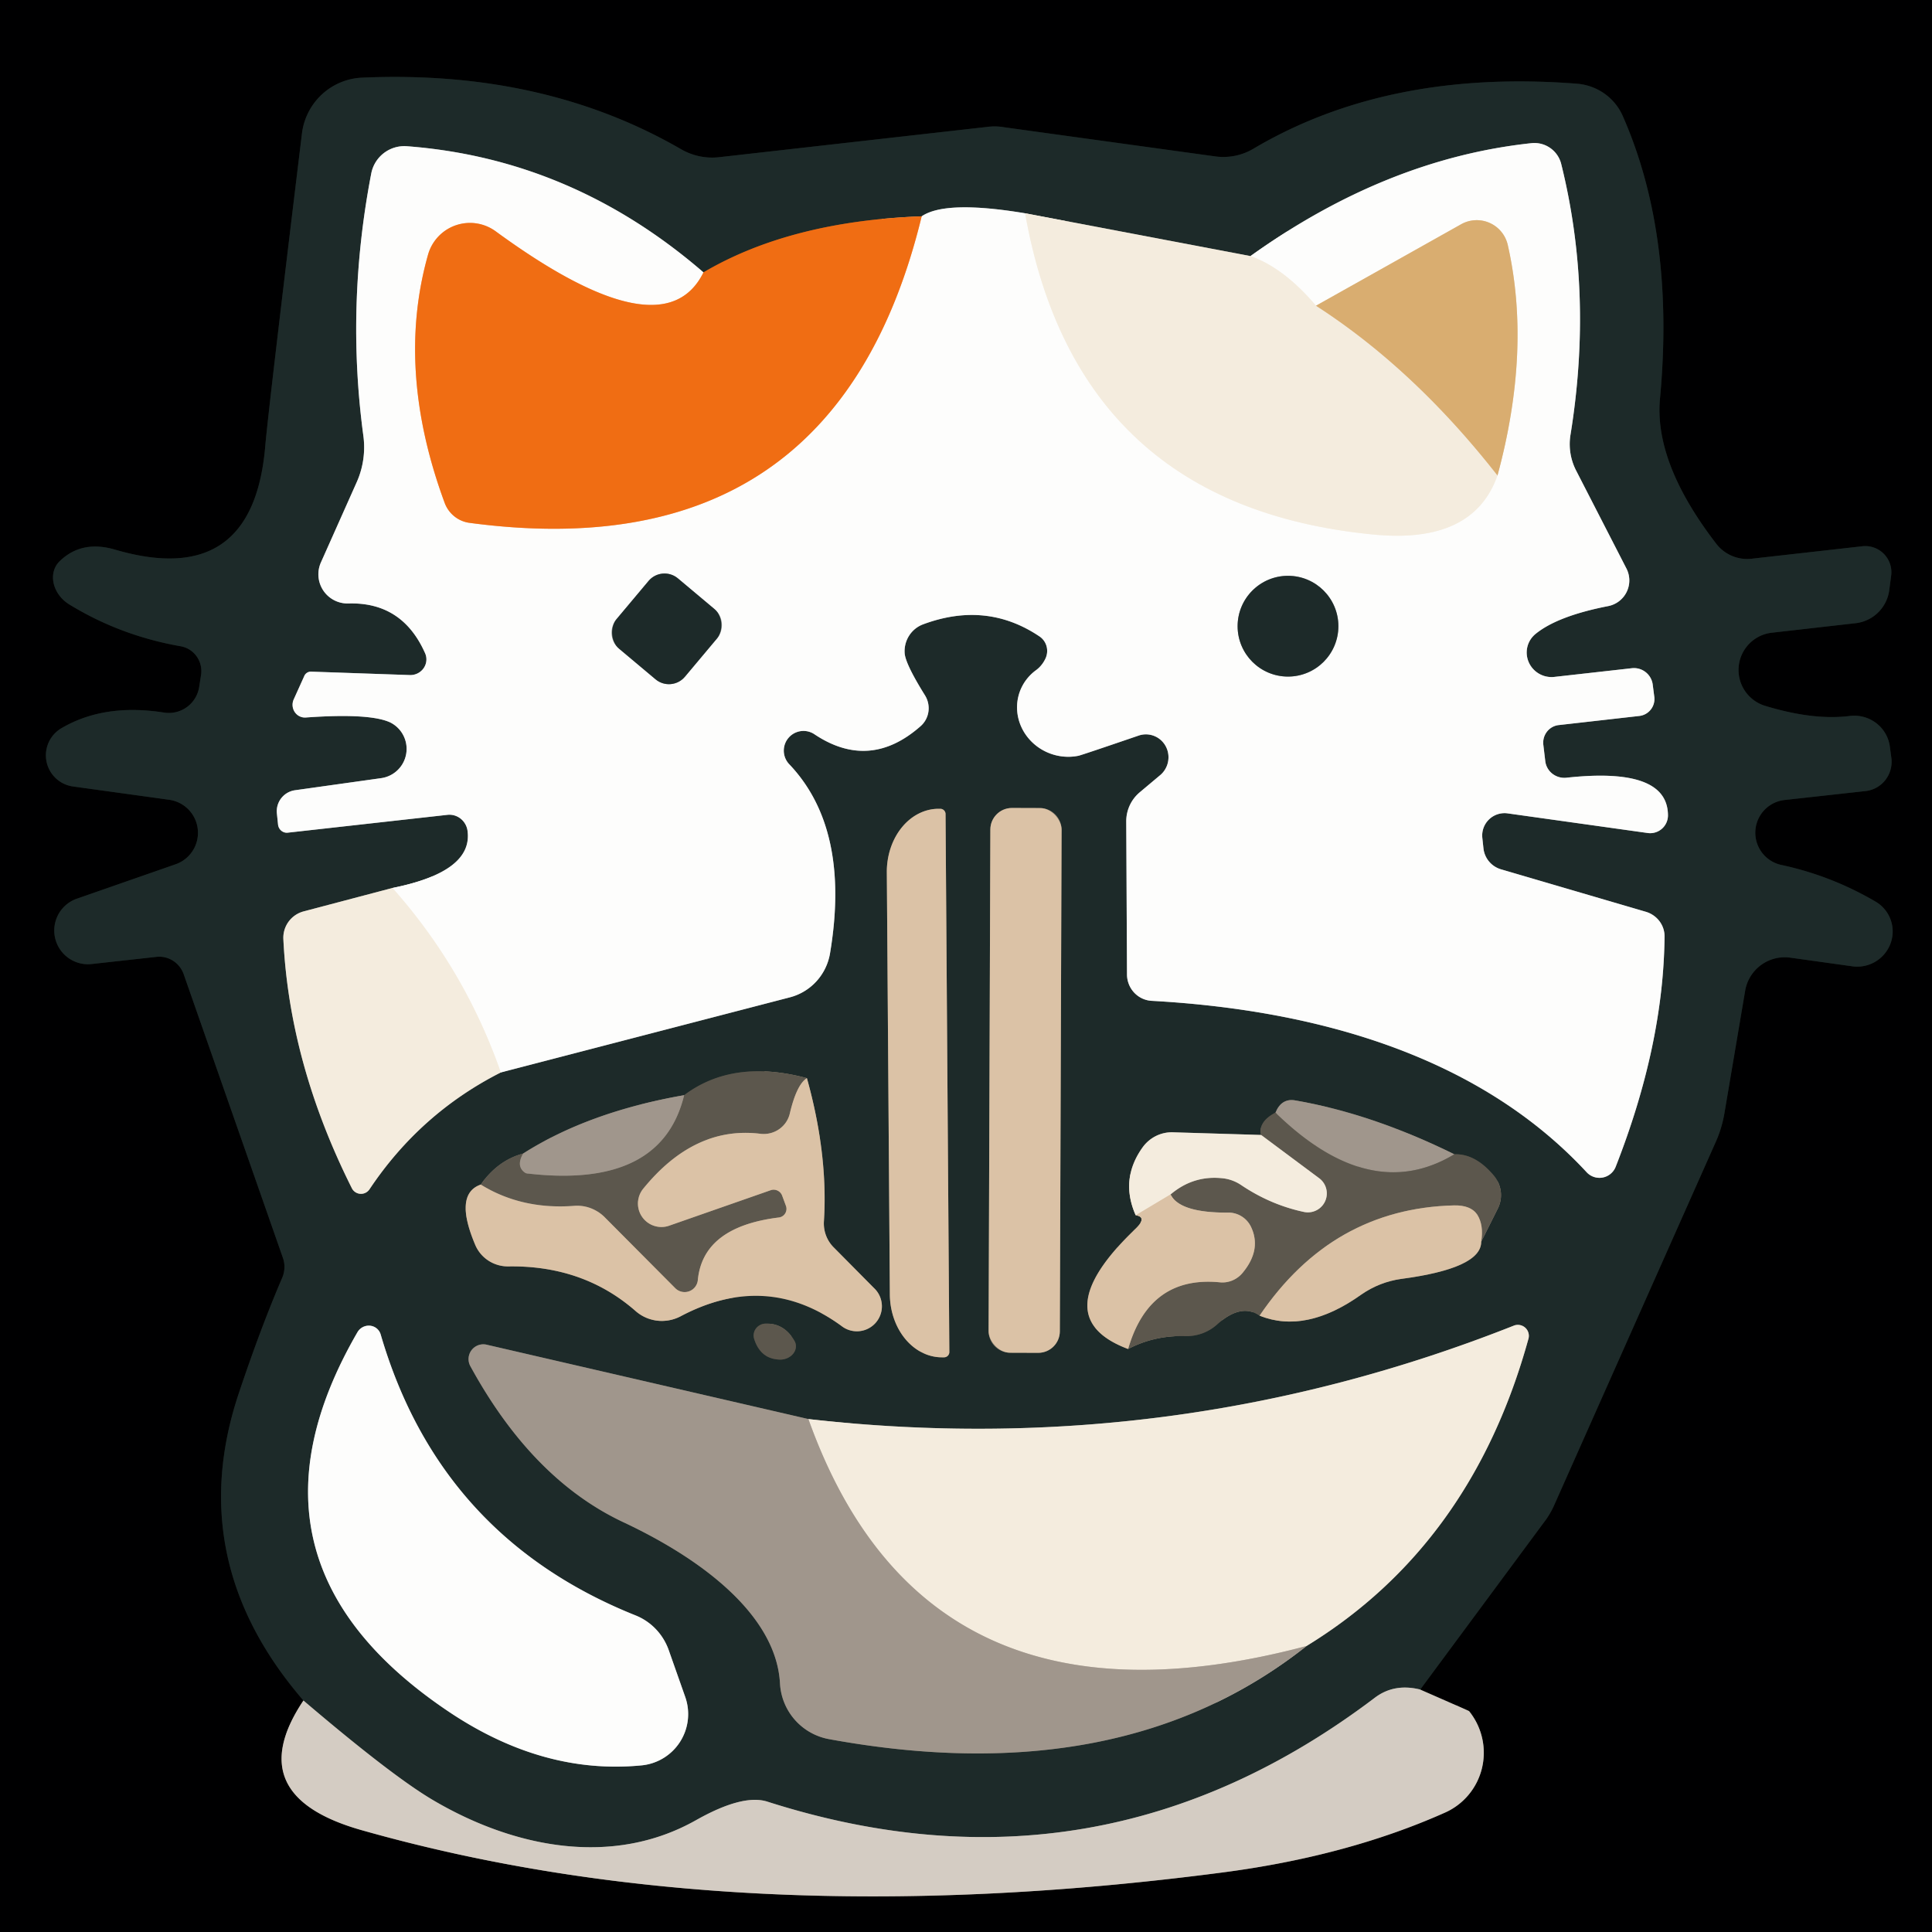
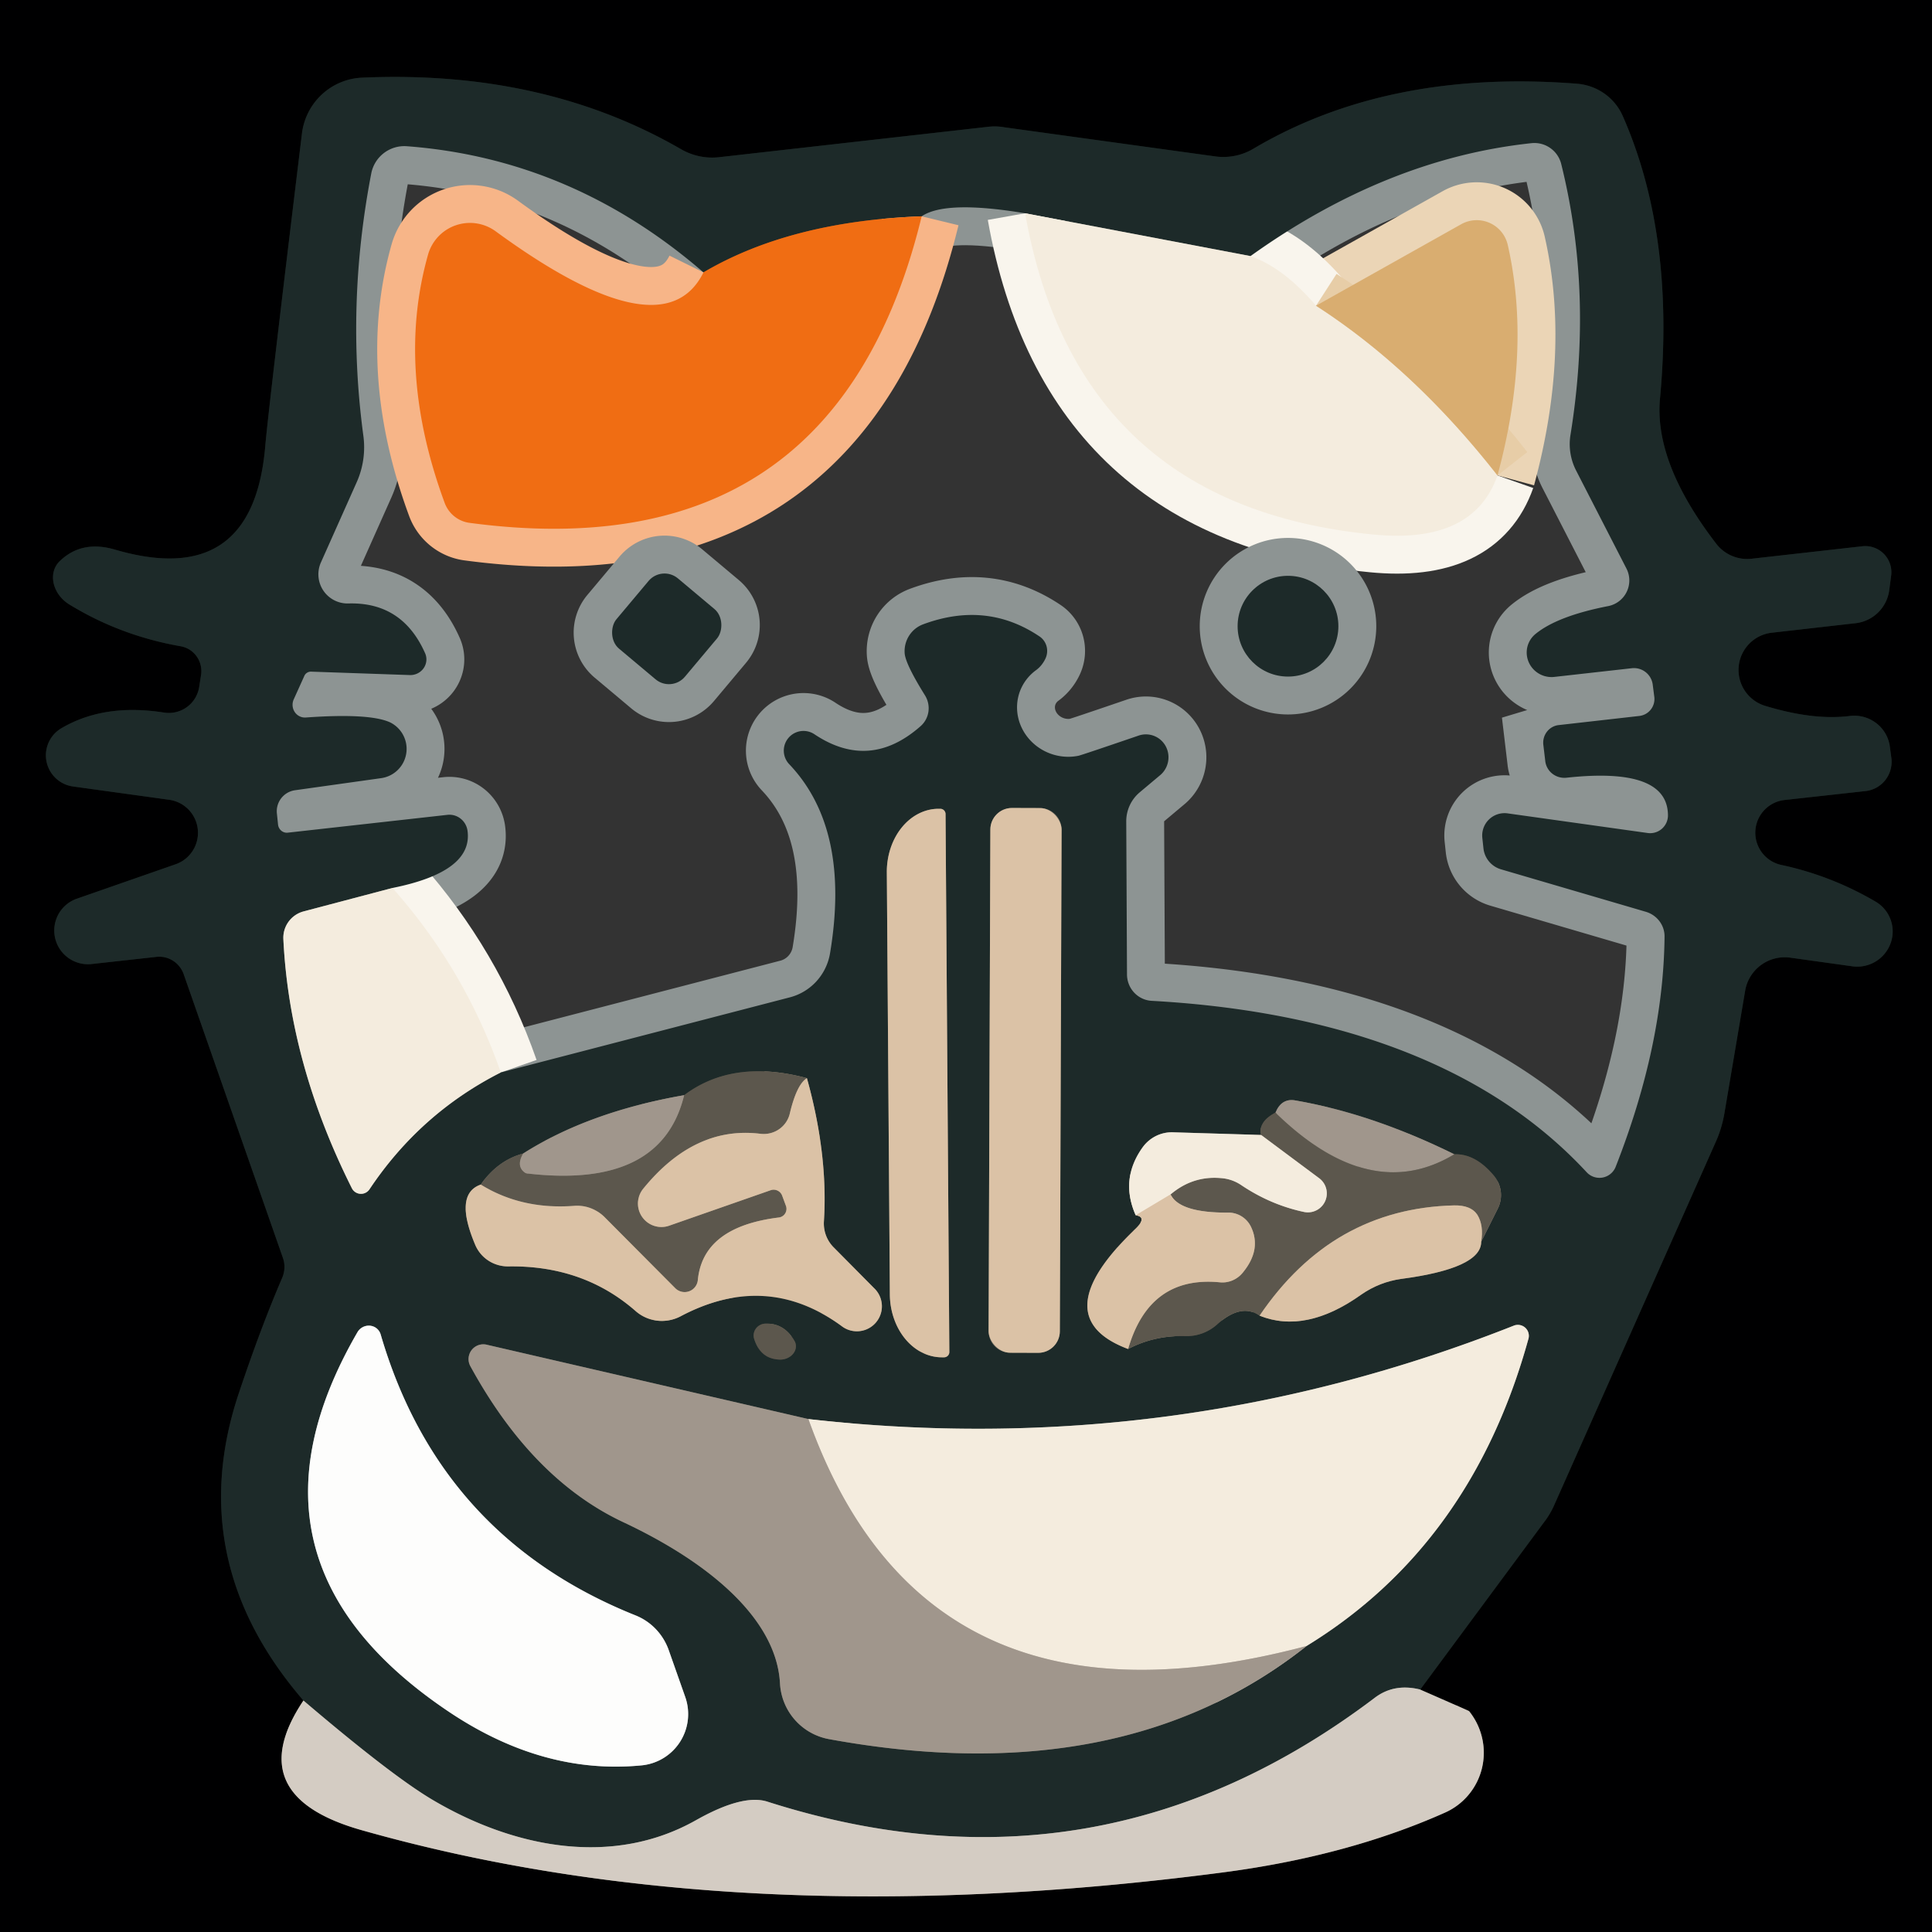
<svg xmlns="http://www.w3.org/2000/svg" version="1.1" viewBox="0.00 0.00 51.00 51.00">
  <rect x="0.00" y="0.00" width="51.00" height="51.00" fill="#333333" stroke="none" />
  <g stroke-width="2.00" fill="none" stroke-linecap="butt">
    <path stroke="#6a6662" vector-effect="non-scaling-stroke" d="   M 8.01 44.89   Q 6.33 47.40 9.54 48.31   Q 19.41 51.11 32.26 49.43   Q 35.56 49.00 38.14 47.85   A 1.74 1.73 58.5 0 0 38.78 45.17   Q 38.77 45.16 37.49 44.60" />
    <path stroke="#0f1515" vector-effect="non-scaling-stroke" d="   M 37.49 44.60   L 40.82 40.10   A 2.52 2.06 -20.8 0 0 41.01 39.77   L 45.28 30.17   A 3.24 2.99 64.5 0 0 45.52 29.39   L 46.07 26.14   A 1.06 1.06 0.0 0 1 47.26 25.28   L 48.91 25.51   A 0.93 0.92 -25.7 0 0 49.51 23.80   Q 48.33 23.11 47.01 22.83   A 0.87 0.87 0.0 0 1 47.09 21.12   L 49.26 20.88   A 0.78 0.77 83.6 0 0 49.93 20.03   L 49.89 19.73   A 0.95 0.94 -6.6 0 0 48.83 18.90   Q 47.88 19.02 46.62 18.64   A 0.99 0.99 0.0 0 1 46.79 16.70   L 48.99 16.45   A 1.01 1.01 0.0 0 0 49.87 15.59   L 49.92 15.21   A 0.69 0.69 0.0 0 0 49.16 14.42   L 46.23 14.75   A 1.03 1.03 0.0 0 1 45.31 14.36   Q 43.66 12.22 43.82 10.52   Q 44.22 6.21 42.84 3.07   A 1.45 1.43 -9.1 0 0 41.63 2.21   Q 36.64 1.82 33.08 3.93   A 1.56 1.55 33.5 0 1 32.09 4.13   L 26.51 3.36   A 1.53 1.36 -40.3 0 0 26.06 3.35   L 18.98 4.15   A 1.66 1.62 56.1 0 1 17.98 3.94   Q 14.35 1.84 9.56 2.05   A 1.68 1.67 -87.8 0 0 7.97 3.53   Q 7.08 10.85 7.00 11.80   Q 6.67 15.57 3.04 14.51   Q 2.16 14.25 1.58 14.81   A 0.80 0.67 37.9 0 0 1.82 15.95   Q 3.17 16.78 4.77 17.06   A 0.67 0.66 -81.4 0 1 5.31 17.80   L 5.26 18.12   A 0.81 0.81 0.0 0 1 4.33 18.81   Q 2.74 18.56 1.61 19.23   A 0.83 0.83 0.0 0 0 1.92 20.76   L 4.45 21.11   A 0.88 0.88 0.0 0 1 4.62 22.82   L 2.01 23.73   A 0.89 0.89 0.0 0 0 2.40 25.45   L 4.12 25.26   A 0.69 0.68 76.9 0 1 4.85 25.72   L 7.47 33.21   A 0.74 0.71 -43.9 0 1 7.45 33.73   Q 6.89 35.03 6.31 36.76   Q 4.82 41.19 8.01 44.89" />
    <path stroke="#797b76" vector-effect="non-scaling-stroke" d="   M 37.49 44.60   Q 36.81 44.43 36.30 44.81   Q 28.99 50.35 20.26 47.56   Q 19.61 47.35 18.37 48.05   C 16.17 49.29 13.58 48.78 11.45 47.53   Q 10.37 46.90 8.01 44.89" />
    <path stroke="#898b84" vector-effect="non-scaling-stroke" d="   M 10.36 23.44   L 8.01 24.06   A 0.72 0.72 0.0 0 0 7.48 24.79   Q 7.64 28.08 9.29 31.37   A 0.27 0.27 0.0 0 0 9.75 31.40   Q 11.09 29.39 13.22 28.31" />
-     <path stroke="#8d9493" vector-effect="non-scaling-stroke" d="   M 13.22 28.31   L 20.84 26.33   A 1.45 1.44 87.9 0 0 21.91 25.17   Q 22.46 21.89 20.84 20.18   A 0.52 0.52 0.0 0 1 21.51 19.39   Q 22.96 20.35 24.30 19.17   A 0.64 0.63 53.8 0 0 24.42 18.36   Q 23.89 17.51 23.88 17.23   A 0.76 0.75 78.5 0 1 24.37 16.48   Q 26.04 15.86 27.44 16.80   A 0.47 0.46 -59.4 0 1 27.59 17.40   Q 27.50 17.58 27.35 17.69   A 1.32 1.26 20.1 0 0 28.47 19.95   Q 28.56 19.93 30.05 19.42   A 0.61 0.60 -74.8 0 1 30.64 20.45   L 30.08 20.92   A 1.00 1.00 0.0 0 0 29.73 21.68   L 29.75 25.73   A 0.70 0.69 -89.1 0 0 30.41 26.42   C 34.54 26.65 38.94 27.77 41.88 30.94   A 0.46 0.46 0.0 0 0 42.65 30.80   Q 43.91 27.59 43.94 24.73   A 0.69 0.67 9.1 0 0 43.45 24.07   L 39.63 22.95   A 0.65 0.65 0.0 0 1 39.16 22.40   L 39.13 22.12   A 0.59 0.59 0.0 0 1 39.79 21.47   L 43.50 21.99   A 0.47 0.47 0.0 0 0 44.03 21.51   Q 44.01 20.24 41.35 20.53   A 0.51 0.50 -5.7 0 1 40.79 20.08   L 40.74 19.66   A 0.47 0.46 83.9 0 1 41.15 19.14   L 43.27 18.90   A 0.45 0.45 0.0 0 0 43.67 18.40   L 43.63 18.09   A 0.50 0.50 0.0 0 0 43.07 17.64   L 41.02 17.87   A 0.65 0.64 22.3 0 1 40.54 16.73   Q 41.12 16.26 42.45 16.00   A 0.69 0.69 0.0 0 0 42.93 15.00   L 41.61 12.43   A 1.53 1.52 36.3 0 1 41.46 11.46   Q 42.06 7.73 41.21 4.32   A 0.73 0.73 0.0 0 0 40.42 3.78   Q 36.60 4.19 33.01 6.76" />
+     <path stroke="#8d9493" vector-effect="non-scaling-stroke" d="   M 13.22 28.31   L 20.84 26.33   A 1.45 1.44 87.9 0 0 21.91 25.17   Q 22.46 21.89 20.84 20.18   A 0.52 0.52 0.0 0 1 21.51 19.39   Q 22.96 20.35 24.30 19.17   A 0.64 0.63 53.8 0 0 24.42 18.36   Q 23.89 17.51 23.88 17.23   A 0.76 0.75 78.5 0 1 24.37 16.48   Q 26.04 15.86 27.44 16.80   A 0.47 0.46 -59.4 0 1 27.59 17.40   Q 27.50 17.58 27.35 17.69   A 1.32 1.26 20.1 0 0 28.47 19.95   Q 28.56 19.93 30.05 19.42   A 0.61 0.60 -74.8 0 1 30.64 20.45   L 30.08 20.92   A 1.00 1.00 0.0 0 0 29.73 21.68   L 29.75 25.73   A 0.70 0.69 -89.1 0 0 30.41 26.42   C 34.54 26.65 38.94 27.77 41.88 30.94   A 0.46 0.46 0.0 0 0 42.65 30.80   Q 43.91 27.59 43.94 24.73   A 0.69 0.67 9.1 0 0 43.45 24.07   L 39.63 22.95   A 0.65 0.65 0.0 0 1 39.16 22.40   L 39.13 22.12   A 0.59 0.59 0.0 0 1 39.79 21.47   L 43.50 21.99   A 0.47 0.47 0.0 0 0 44.03 21.51   Q 44.01 20.24 41.35 20.53   A 0.51 0.50 -5.7 0 1 40.79 20.08   L 40.74 19.66   L 43.27 18.90   A 0.45 0.45 0.0 0 0 43.67 18.40   L 43.63 18.09   A 0.50 0.50 0.0 0 0 43.07 17.64   L 41.02 17.87   A 0.65 0.64 22.3 0 1 40.54 16.73   Q 41.12 16.26 42.45 16.00   A 0.69 0.69 0.0 0 0 42.93 15.00   L 41.61 12.43   A 1.53 1.52 36.3 0 1 41.46 11.46   Q 42.06 7.73 41.21 4.32   A 0.73 0.73 0.0 0 0 40.42 3.78   Q 36.60 4.19 33.01 6.76" />
    <path stroke="#898b84" vector-effect="non-scaling-stroke" d="   M 33.01 6.76   L 27.06 5.63" />
    <path stroke="#8d9493" vector-effect="non-scaling-stroke" d="   M 27.06 5.63   Q 24.96 5.28 24.33 5.71" />
    <path stroke="#874c1e" vector-effect="non-scaling-stroke" d="   M 24.33 5.71   Q 20.86 5.84 18.57 7.19" />
    <path stroke="#8d9493" vector-effect="non-scaling-stroke" d="   M 18.57 7.19   Q 15.10 4.19 10.74 3.86   A 0.89 0.89 0.0 0 0 9.80 4.58   Q 9.13 8.06 9.59 11.49   A 2.27 2.26 53.0 0 1 9.42 12.72   L 8.47 14.85   A 0.77 0.77 0.0 0 0 9.20 15.93   Q 10.62 15.89 11.22 17.24   A 0.42 0.41 -10.6 0 1 10.82 17.82   L 8.22 17.73   A 0.19 0.19 0.0 0 0 8.03 17.85   L 7.75 18.47   A 0.34 0.33 -80.3 0 0 8.08 18.94   Q 9.76 18.82 10.30 19.07   A 0.78 0.78 0.0 0 1 10.07 20.54   L 7.79 20.86   A 0.56 0.56 0.0 0 0 7.31 21.48   L 7.34 21.77   A 0.24 0.23 82.7 0 0 7.60 21.98   L 11.81 21.51   A 0.49 0.48 82.6 0 1 12.34 21.92   Q 12.50 23.01 10.36 23.44" />
    <path stroke="#f7b588" vector-effect="non-scaling-stroke" d="   M 18.57 7.19   Q 17.51 9.34 13.09 6.11   A 1.15 1.15 0.0 0 0 11.30 6.72   Q 10.44 9.76 11.74 13.28   A 0.82 0.81 83.7 0 0 12.38 13.80   Q 22.05 15.10 24.33 5.71" />
    <path stroke="#f9f5ed" vector-effect="non-scaling-stroke" d="   M 27.06 5.63   Q 28.43 13.35 36.25 14.11   Q 38.89 14.37 39.53 12.55" />
    <path stroke="#ebd5b6" vector-effect="non-scaling-stroke" d="   M 39.53 12.55   Q 40.43 9.23 39.80 6.46   A 0.84 0.84 0.0 0 0 38.57 5.92   L 34.74 8.07" />
    <path stroke="#f9f5ed" vector-effect="non-scaling-stroke" d="   M 34.74 8.07   Q 33.89 7.07 33.01 6.76" />
    <path stroke="#f9f5ed" vector-effect="non-scaling-stroke" d="   M 13.22 28.31   Q 12.27 25.59 10.36 23.44" />
    <path stroke="#e7cda7" vector-effect="non-scaling-stroke" d="   M 34.74 8.07   Q 37.33 9.74 39.53 12.55" />
    <path stroke="#7c7668" vector-effect="non-scaling-stroke" d="   M 25.06 35.68   L 24.96 21.48   A 0.14 0.14 0.0 0 0 24.82 21.35   L 24.77 21.35   A 1.67 1.37 89.6 0 0 23.41 23.03   L 23.49 34.17   A 1.67 1.37 89.6 0 0 24.87 35.83   L 24.92 35.83   A 0.14 0.14 0.0 0 0 25.06 35.68" />
    <path stroke="#7c7668" vector-effect="non-scaling-stroke" d="   M 28.023 21.903   A 0.57 0.57 0.0 0 0 27.455 21.331   L 26.715 21.329   A 0.57 0.57 0.0 0 0 26.143 21.897   L 26.097 35.137   A 0.57 0.57 0.0 0 0 26.665 35.709   L 27.405 35.711   A 0.57 0.57 0.0 0 0 27.977 35.143   L 28.023 21.903" />
    <path stroke="#5f605b" vector-effect="non-scaling-stroke" d="   M 18.06 28.91   Q 15.54 29.35 13.81 30.45" />
    <path stroke="#3d413b" vector-effect="non-scaling-stroke" d="   M 13.81 30.45   Q 13.14 30.63 12.69 31.27" />
    <path stroke="#7c7668" vector-effect="non-scaling-stroke" d="   M 12.69 31.27   Q 11.98 31.52 12.54 32.85   A 0.94 0.93 -11.5 0 0 13.42 33.43   Q 15.40 33.40 16.78 34.61   A 1.06 1.05 -38.1 0 0 17.96 34.75   Q 20.22 33.55 22.21 35.00   A 0.66 0.66 0.0 0 0 23.07 34.00   L 22.02 32.94   A 0.90 0.89 -66.2 0 1 21.75 32.23   Q 21.86 30.47 21.30 28.46" />
    <path stroke="#3d413b" vector-effect="non-scaling-stroke" d="   M 21.30 28.46   Q 19.35 27.94 18.06 28.91" />
    <path stroke="#9c8d7a" vector-effect="non-scaling-stroke" d="   M 21.30 28.46   Q 21.03 28.63 20.85 29.39   A 0.71 0.70 9.6 0 1 20.08 29.93   Q 18.33 29.71 16.97 31.39   A 0.62 0.62 0.0 0 0 17.65 32.36   L 20.34 31.42   A 0.24 0.24 0.0 0 1 20.65 31.57   L 20.75 31.84   A 0.23 0.23 0.0 0 1 20.55 32.14   Q 18.55 32.39 18.42 33.80   A 0.35 0.35 0.0 0 1 17.83 34.01   L 15.95 32.12   A 1.04 1.01 64.7 0 0 15.17 31.83   Q 13.78 31.94 12.69 31.27" />
    <path stroke="#7e776d" vector-effect="non-scaling-stroke" d="   M 13.81 30.45   Q 13.62 30.78 13.85 30.95   A 0.18 0.13 -19.8 0 0 13.95 30.98   Q 17.46 31.38 18.06 28.91" />
    <path stroke="#3d413b" vector-effect="non-scaling-stroke" d="   M 33.67 29.37   Q 33.21 29.61 33.29 29.96" />
    <path stroke="#898b84" vector-effect="non-scaling-stroke" d="   M 33.29 29.96   L 30.97 29.89   A 0.96 0.94 -70.9 0 0 30.16 30.29   Q 29.56 31.13 29.98 32.08" />
    <path stroke="#7c7668" vector-effect="non-scaling-stroke" d="   M 29.98 32.08   Q 30.30 32.13 29.96 32.45   Q 27.54 34.77 29.78 35.61" />
    <path stroke="#3d413b" vector-effect="non-scaling-stroke" d="   M 29.78 35.61   Q 30.47 35.25 31.27 35.27   A 1.22 1.19 24.8 0 0 32.12 34.97   Q 32.76 34.39 33.25 34.73" />
    <path stroke="#7c7668" vector-effect="non-scaling-stroke" d="   M 33.25 34.73   Q 34.47 35.22 35.94 34.17   Q 36.42 33.84 36.99 33.76   Q 39.10 33.48 39.10 32.78" />
    <path stroke="#3d413b" vector-effect="non-scaling-stroke" d="   M 39.10 32.78   L 39.54 31.90   A 0.80 0.79 38.6 0 0 39.44 31.04   Q 38.95 30.45 38.39 30.47" />
    <path stroke="#5f605b" vector-effect="non-scaling-stroke" d="   M 38.39 30.47   Q 36.22 29.40 34.20 29.05   Q 33.83 28.98 33.67 29.37" />
    <path stroke="#7e776d" vector-effect="non-scaling-stroke" d="   M 38.39 30.47   Q 36.17 31.81 33.67 29.37" />
    <path stroke="#9c8d7a" vector-effect="non-scaling-stroke" d="   M 39.10 32.78   Q 39.17 32.35 39.00 32.07   Q 38.83 31.81 38.38 31.82   Q 35.17 31.90 33.25 34.73" />
    <path stroke="#9c8d7a" vector-effect="non-scaling-stroke" d="   M 29.78 35.61   Q 30.34 33.67 32.20 33.85   A 0.70 0.68 -67.0 0 0 32.81 33.59   Q 33.31 32.98 33.02 32.38   A 0.66 0.66 0.0 0 0 32.43 32.01   Q 31.14 32.02 30.90 31.53" />
    <path stroke="#a8a296" vector-effect="non-scaling-stroke" d="   M 30.90 31.53   Q 31.49 31.03 32.24 31.10   A 1.10 1.05 62.5 0 1 32.76 31.28   Q 33.53 31.80 34.41 31.99   A 0.50 0.50 0.0 0 0 34.82 31.10   L 33.29 29.96" />
    <path stroke="#e8d7c2" vector-effect="non-scaling-stroke" d="   M 30.90 31.53   L 29.98 32.08" />
    <path stroke="#8d9493" vector-effect="non-scaling-stroke" d="   M 9.44 35.16   Q 5.93 41.21 11.84 45.18   Q 14.34 46.86 16.95 46.60   A 1.36 1.36 0.0 0 0 18.09 44.80   L 17.66 43.58   A 1.55 1.52 -88.9 0 0 16.77 42.64   Q 11.61 40.57 10.05 35.23   A 0.34 0.33 -38.3 0 0 9.44 35.16" />
    <path stroke="#3d413b" vector-effect="non-scaling-stroke" d="   M 20.98 35.41   Q 20.71 34.93 20.22 34.94   A 0.32 0.31 -8.6 0 0 19.91 35.35   Q 20.08 35.88 20.59 35.89   A 0.39 0.33 -10.8 0 0 20.98 35.41" />
    <path stroke="#5f605b" vector-effect="non-scaling-stroke" d="   M 21.34 37.46   L 12.86 35.50   A 0.39 0.39 0.0 0 0 12.42 36.07   Q 14.05 39.05 16.45 40.18   C 18.73 41.25 20.50 42.74 20.59 44.44   A 1.58 1.58 0.0 0 0 21.89 45.91   Q 29.60 47.32 34.49 43.45" />
    <path stroke="#898b84" vector-effect="non-scaling-stroke" d="   M 34.49 43.45   Q 38.85 40.78 40.35 35.33   A 0.29 0.29 0.0 0 0 39.97 34.99   Q 30.98 38.55 21.34 37.46" />
    <path stroke="#cac1b5" vector-effect="non-scaling-stroke" d="   M 34.49 43.45   Q 24.43 46.12 21.34 37.46" />
    <path stroke="#8d9493" vector-effect="non-scaling-stroke" d="   M 18.928 16.853   A 0.55 0.55 0.0 0 0 18.86 16.078   L 17.895 15.268   A 0.55 0.55 0.0 0 0 17.12 15.336   L 16.272 16.347   A 0.55 0.55 0.0 0 0 16.34 17.122   L 17.305 17.932   A 0.55 0.55 0.0 0 0 18.08 17.864   L 18.928 16.853" />
    <path stroke="#8d9493" vector-effect="non-scaling-stroke" d="   M 35.33 16.53   A 1.33 1.33 0.0 0 0 34.00 15.20   A 1.33 1.33 0.0 0 0 32.67 16.53   A 1.33 1.33 0.0 0 0 34.00 17.86   A 1.33 1.33 0.0 0 0 35.33 16.53" />
  </g>
  <path fill="#000001" d="   M 51.00 0.00   L 51.00 51.00   L 0.00 51.00   L 0.00 0.00   L 51.00 0.00   Z   M 8.01 44.89   Q 6.33 47.40 9.54 48.31   Q 19.41 51.11 32.26 49.43   Q 35.56 49.00 38.14 47.85   A 1.74 1.73 58.5 0 0 38.78 45.17   Q 38.77 45.16 37.49 44.60   L 40.82 40.10   A 2.52 2.06 -20.8 0 0 41.01 39.77   L 45.28 30.17   A 3.24 2.99 64.5 0 0 45.52 29.39   L 46.07 26.14   A 1.06 1.06 0.0 0 1 47.26 25.28   L 48.91 25.51   A 0.93 0.92 -25.7 0 0 49.51 23.80   Q 48.33 23.11 47.01 22.83   A 0.87 0.87 0.0 0 1 47.09 21.12   L 49.26 20.88   A 0.78 0.77 83.6 0 0 49.93 20.03   L 49.89 19.73   A 0.95 0.94 -6.6 0 0 48.83 18.90   Q 47.88 19.02 46.62 18.64   A 0.99 0.99 0.0 0 1 46.79 16.70   L 48.99 16.45   A 1.01 1.01 0.0 0 0 49.87 15.59   L 49.92 15.21   A 0.69 0.69 0.0 0 0 49.16 14.42   L 46.23 14.75   A 1.03 1.03 0.0 0 1 45.31 14.36   Q 43.66 12.22 43.82 10.52   Q 44.22 6.21 42.84 3.07   A 1.45 1.43 -9.1 0 0 41.63 2.21   Q 36.64 1.82 33.08 3.93   A 1.56 1.55 33.5 0 1 32.09 4.13   L 26.51 3.36   A 1.53 1.36 -40.3 0 0 26.06 3.35   L 18.98 4.15   A 1.66 1.62 56.1 0 1 17.98 3.94   Q 14.35 1.84 9.56 2.05   A 1.68 1.67 -87.8 0 0 7.97 3.53   Q 7.08 10.85 7.00 11.80   Q 6.67 15.57 3.04 14.51   Q 2.16 14.25 1.58 14.81   A 0.80 0.67 37.9 0 0 1.82 15.95   Q 3.17 16.78 4.77 17.06   A 0.67 0.66 -81.4 0 1 5.31 17.80   L 5.26 18.12   A 0.81 0.81 0.0 0 1 4.33 18.81   Q 2.74 18.56 1.61 19.23   A 0.83 0.83 0.0 0 0 1.92 20.76   L 4.45 21.11   A 0.88 0.88 0.0 0 1 4.62 22.82   L 2.01 23.73   A 0.89 0.89 0.0 0 0 2.40 25.45   L 4.12 25.26   A 0.69 0.68 76.9 0 1 4.85 25.72   L 7.47 33.21   A 0.74 0.71 -43.9 0 1 7.45 33.73   Q 6.89 35.03 6.31 36.76   Q 4.82 41.19 8.01 44.89   Z" />
  <path fill="#1d2a29" d="   M 37.49 44.60   Q 36.81 44.43 36.30 44.81   Q 28.99 50.35 20.26 47.56   Q 19.61 47.35 18.37 48.05   C 16.17 49.29 13.58 48.78 11.45 47.53   Q 10.37 46.90 8.01 44.89   Q 4.82 41.19 6.31 36.76   Q 6.89 35.03 7.45 33.73   A 0.74 0.71 -43.9 0 0 7.47 33.21   L 4.85 25.72   A 0.69 0.68 76.9 0 0 4.12 25.26   L 2.40 25.45   A 0.89 0.89 0.0 0 1 2.01 23.73   L 4.62 22.82   A 0.88 0.88 0.0 0 0 4.45 21.11   L 1.92 20.76   A 0.83 0.83 0.0 0 1 1.61 19.23   Q 2.74 18.56 4.33 18.81   A 0.81 0.81 0.0 0 0 5.26 18.12   L 5.31 17.80   A 0.67 0.66 -81.4 0 0 4.77 17.06   Q 3.17 16.78 1.82 15.95   A 0.80 0.67 37.9 0 1 1.58 14.81   Q 2.16 14.25 3.04 14.51   Q 6.67 15.57 7.00 11.80   Q 7.08 10.85 7.97 3.53   A 1.68 1.67 -87.8 0 1 9.56 2.05   Q 14.35 1.84 17.98 3.94   A 1.66 1.62 56.1 0 0 18.98 4.15   L 26.06 3.35   A 1.53 1.36 -40.3 0 1 26.51 3.36   L 32.09 4.13   A 1.56 1.55 33.5 0 0 33.08 3.93   Q 36.64 1.82 41.63 2.21   A 1.45 1.43 -9.1 0 1 42.84 3.07   Q 44.22 6.21 43.82 10.52   Q 43.66 12.22 45.31 14.36   A 1.03 1.03 0.0 0 0 46.23 14.75   L 49.16 14.42   A 0.69 0.69 0.0 0 1 49.92 15.21   L 49.87 15.59   A 1.01 1.01 0.0 0 1 48.99 16.45   L 46.79 16.70   A 0.99 0.99 0.0 0 0 46.62 18.64   Q 47.88 19.02 48.83 18.90   A 0.95 0.94 -6.6 0 1 49.89 19.73   L 49.93 20.03   A 0.78 0.77 83.6 0 1 49.26 20.88   L 47.09 21.12   A 0.87 0.87 0.0 0 0 47.01 22.83   Q 48.33 23.11 49.51 23.80   A 0.93 0.92 -25.7 0 1 48.91 25.51   L 47.26 25.28   A 1.06 1.06 0.0 0 0 46.07 26.14   L 45.52 29.39   A 3.24 2.99 64.5 0 1 45.28 30.17   L 41.01 39.77   A 2.52 2.06 -20.8 0 1 40.82 40.10   L 37.49 44.60   Z   M 10.36 23.44   L 8.01 24.06   A 0.72 0.72 0.0 0 0 7.48 24.79   Q 7.64 28.08 9.29 31.37   A 0.27 0.27 0.0 0 0 9.75 31.40   Q 11.09 29.39 13.22 28.31   L 20.84 26.33   A 1.45 1.44 87.9 0 0 21.91 25.17   Q 22.46 21.89 20.84 20.18   A 0.52 0.52 0.0 0 1 21.51 19.39   Q 22.96 20.35 24.30 19.17   A 0.64 0.63 53.8 0 0 24.42 18.36   Q 23.89 17.51 23.88 17.23   A 0.76 0.75 78.5 0 1 24.37 16.48   Q 26.04 15.86 27.44 16.80   A 0.47 0.46 -59.4 0 1 27.59 17.40   Q 27.50 17.58 27.35 17.69   A 1.32 1.26 20.1 0 0 28.47 19.95   Q 28.56 19.93 30.05 19.42   A 0.61 0.60 -74.8 0 1 30.64 20.45   L 30.08 20.92   A 1.00 1.00 0.0 0 0 29.73 21.68   L 29.75 25.73   A 0.70 0.69 -89.1 0 0 30.41 26.42   C 34.54 26.65 38.94 27.77 41.88 30.94   A 0.46 0.46 0.0 0 0 42.65 30.80   Q 43.91 27.59 43.94 24.73   A 0.69 0.67 9.1 0 0 43.45 24.07   L 39.63 22.95   A 0.65 0.65 0.0 0 1 39.16 22.40   L 39.13 22.12   A 0.59 0.59 0.0 0 1 39.79 21.47   L 43.50 21.99   A 0.47 0.47 0.0 0 0 44.03 21.51   Q 44.01 20.24 41.35 20.53   A 0.51 0.50 -5.7 0 1 40.79 20.08   L 40.74 19.66   A 0.47 0.46 83.9 0 1 41.15 19.14   L 43.27 18.90   A 0.45 0.45 0.0 0 0 43.67 18.40   L 43.63 18.09   A 0.50 0.50 0.0 0 0 43.07 17.64   L 41.02 17.87   A 0.65 0.64 22.3 0 1 40.54 16.73   Q 41.12 16.26 42.45 16.00   A 0.69 0.69 0.0 0 0 42.93 15.00   L 41.61 12.43   A 1.53 1.52 36.3 0 1 41.46 11.46   Q 42.06 7.73 41.21 4.32   A 0.73 0.73 0.0 0 0 40.42 3.78   Q 36.60 4.19 33.01 6.76   L 27.06 5.63   Q 24.96 5.28 24.33 5.71   Q 20.86 5.84 18.57 7.19   Q 15.10 4.19 10.74 3.86   A 0.89 0.89 0.0 0 0 9.80 4.58   Q 9.13 8.06 9.59 11.49   A 2.27 2.26 53.0 0 1 9.42 12.72   L 8.47 14.85   A 0.77 0.77 0.0 0 0 9.20 15.93   Q 10.62 15.89 11.22 17.24   A 0.42 0.41 -10.6 0 1 10.82 17.82   L 8.22 17.73   A 0.19 0.19 0.0 0 0 8.03 17.85   L 7.75 18.47   A 0.34 0.33 -80.3 0 0 8.08 18.94   Q 9.76 18.82 10.30 19.07   A 0.78 0.78 0.0 0 1 10.07 20.54   L 7.79 20.86   A 0.56 0.56 0.0 0 0 7.31 21.48   L 7.34 21.77   A 0.24 0.23 82.7 0 0 7.60 21.98   L 11.81 21.51   A 0.49 0.48 82.6 0 1 12.34 21.92   Q 12.50 23.01 10.36 23.44   Z   M 25.06 35.68   L 24.96 21.48   A 0.14 0.14 0.0 0 0 24.82 21.35   L 24.77 21.35   A 1.67 1.37 89.6 0 0 23.41 23.03   L 23.49 34.17   A 1.67 1.37 89.6 0 0 24.87 35.83   L 24.92 35.83   A 0.14 0.14 0.0 0 0 25.06 35.68   Z   M 28.023 21.903   A 0.57 0.57 0.0 0 0 27.455 21.331   L 26.715 21.329   A 0.57 0.57 0.0 0 0 26.143 21.897   L 26.097 35.137   A 0.57 0.57 0.0 0 0 26.665 35.709   L 27.405 35.711   A 0.57 0.57 0.0 0 0 27.977 35.143   L 28.023 21.903   Z   M 18.06 28.91   Q 15.54 29.35 13.81 30.45   Q 13.14 30.63 12.69 31.27   Q 11.98 31.52 12.54 32.85   A 0.94 0.93 -11.5 0 0 13.42 33.43   Q 15.40 33.40 16.78 34.61   A 1.06 1.05 -38.1 0 0 17.96 34.75   Q 20.22 33.55 22.21 35.00   A 0.66 0.66 0.0 0 0 23.07 34.00   L 22.02 32.94   A 0.90 0.89 -66.2 0 1 21.75 32.23   Q 21.86 30.47 21.30 28.46   Q 19.35 27.94 18.06 28.91   Z   M 33.67 29.37   Q 33.21 29.61 33.29 29.96   L 30.97 29.89   A 0.96 0.94 -70.9 0 0 30.16 30.29   Q 29.56 31.13 29.98 32.08   Q 30.30 32.13 29.96 32.45   Q 27.54 34.77 29.78 35.61   Q 30.47 35.25 31.27 35.27   A 1.22 1.19 24.8 0 0 32.12 34.97   Q 32.76 34.39 33.25 34.73   Q 34.47 35.22 35.94 34.17   Q 36.42 33.84 36.99 33.76   Q 39.10 33.48 39.10 32.78   L 39.54 31.90   A 0.80 0.79 38.6 0 0 39.44 31.04   Q 38.95 30.45 38.39 30.47   Q 36.22 29.40 34.20 29.05   Q 33.83 28.98 33.67 29.37   Z   M 9.44 35.16   Q 5.93 41.21 11.84 45.18   Q 14.34 46.86 16.95 46.60   A 1.36 1.36 0.0 0 0 18.09 44.80   L 17.66 43.58   A 1.55 1.52 -88.9 0 0 16.77 42.64   Q 11.61 40.57 10.05 35.23   A 0.34 0.33 -38.3 0 0 9.44 35.16   Z   M 20.98 35.41   Q 20.71 34.93 20.22 34.94   A 0.32 0.31 -8.6 0 0 19.91 35.35   Q 20.08 35.88 20.59 35.89   A 0.39 0.33 -10.8 0 0 20.98 35.41   Z   M 21.34 37.46   L 12.86 35.50   A 0.39 0.39 0.0 0 0 12.42 36.07   Q 14.05 39.05 16.45 40.18   C 18.73 41.25 20.50 42.74 20.59 44.44   A 1.58 1.58 0.0 0 0 21.89 45.91   Q 29.60 47.32 34.49 43.45   Q 38.85 40.78 40.35 35.33   A 0.29 0.29 0.0 0 0 39.97 34.99   Q 30.98 38.55 21.34 37.46   Z" />
-   <path fill="#fdfdfc" d="   M 18.57 7.19   Q 17.51 9.34 13.09 6.11   A 1.15 1.15 0.0 0 0 11.30 6.72   Q 10.44 9.76 11.74 13.28   A 0.82 0.81 83.7 0 0 12.38 13.80   Q 22.05 15.10 24.33 5.71   Q 24.96 5.28 27.06 5.63   Q 28.43 13.35 36.25 14.11   Q 38.89 14.37 39.53 12.55   Q 40.43 9.23 39.80 6.46   A 0.84 0.84 0.0 0 0 38.57 5.92   L 34.74 8.07   Q 33.89 7.07 33.01 6.76   Q 36.60 4.19 40.42 3.78   A 0.73 0.73 0.0 0 1 41.21 4.32   Q 42.06 7.73 41.46 11.46   A 1.53 1.52 36.3 0 0 41.61 12.43   L 42.93 15.00   A 0.69 0.69 0.0 0 1 42.45 16.00   Q 41.12 16.26 40.54 16.73   A 0.65 0.64 22.3 0 0 41.02 17.87   L 43.07 17.64   A 0.50 0.50 0.0 0 1 43.63 18.09   L 43.67 18.40   A 0.45 0.45 0.0 0 1 43.27 18.90   L 41.15 19.14   A 0.47 0.46 83.9 0 0 40.74 19.66   L 40.79 20.08   A 0.51 0.50 -5.7 0 0 41.35 20.53   Q 44.01 20.24 44.03 21.51   A 0.47 0.47 0.0 0 1 43.50 21.99   L 39.79 21.47   A 0.59 0.59 0.0 0 0 39.13 22.12   L 39.16 22.40   A 0.65 0.65 0.0 0 0 39.63 22.95   L 43.45 24.07   A 0.69 0.67 9.1 0 1 43.94 24.73   Q 43.91 27.59 42.65 30.80   A 0.46 0.46 0.0 0 1 41.88 30.94   C 38.94 27.77 34.54 26.65 30.41 26.42   A 0.70 0.69 -89.1 0 1 29.75 25.73   L 29.73 21.68   A 1.00 1.00 0.0 0 1 30.08 20.92   L 30.64 20.45   A 0.61 0.60 -74.8 0 0 30.05 19.42   Q 28.56 19.93 28.47 19.95   A 1.32 1.26 20.1 0 1 27.35 17.69   Q 27.50 17.58 27.59 17.40   A 0.47 0.46 -59.4 0 0 27.44 16.80   Q 26.04 15.86 24.37 16.48   A 0.76 0.75 78.5 0 0 23.88 17.23   Q 23.89 17.51 24.42 18.36   A 0.64 0.63 53.8 0 1 24.30 19.17   Q 22.96 20.35 21.51 19.39   A 0.52 0.52 0.0 0 0 20.84 20.18   Q 22.46 21.89 21.91 25.17   A 1.45 1.44 87.9 0 1 20.84 26.33   L 13.22 28.31   Q 12.27 25.59 10.36 23.44   Q 12.50 23.01 12.34 21.92   A 0.49 0.48 82.6 0 0 11.81 21.51   L 7.60 21.98   A 0.24 0.23 82.7 0 1 7.34 21.77   L 7.31 21.48   A 0.56 0.56 0.0 0 1 7.79 20.86   L 10.07 20.54   A 0.78 0.78 0.0 0 0 10.30 19.07   Q 9.76 18.82 8.08 18.94   A 0.34 0.33 -80.3 0 1 7.75 18.47   L 8.03 17.85   A 0.19 0.19 0.0 0 1 8.22 17.73   L 10.82 17.82   A 0.42 0.41 -10.6 0 0 11.22 17.24   Q 10.62 15.89 9.20 15.93   A 0.77 0.77 0.0 0 1 8.47 14.85   L 9.42 12.72   A 2.27 2.26 53.0 0 0 9.59 11.49   Q 9.13 8.06 9.80 4.58   A 0.89 0.89 0.0 0 1 10.74 3.86   Q 15.10 4.19 18.57 7.19   Z   M 18.928 16.853   A 0.55 0.55 0.0 0 0 18.86 16.078   L 17.895 15.268   A 0.55 0.55 0.0 0 0 17.12 15.336   L 16.272 16.347   A 0.55 0.55 0.0 0 0 16.34 17.122   L 17.305 17.932   A 0.55 0.55 0.0 0 0 18.08 17.864   L 18.928 16.853   Z   M 35.33 16.53   A 1.33 1.33 0.0 0 0 34.00 15.20   A 1.33 1.33 0.0 0 0 32.67 16.53   A 1.33 1.33 0.0 0 0 34.00 17.86   A 1.33 1.33 0.0 0 0 35.33 16.53   Z" />
  <path fill="#f06d13" d="   M 24.33 5.71   Q 22.05 15.10 12.38 13.80   A 0.82 0.81 83.7 0 1 11.74 13.28   Q 10.44 9.76 11.30 6.72   A 1.15 1.15 0.0 0 1 13.09 6.11   Q 17.51 9.34 18.57 7.19   Q 20.86 5.84 24.33 5.71   Z" />
  <path fill="#f4ecde" d="   M 33.01 6.76   Q 33.89 7.07 34.74 8.07   Q 37.33 9.74 39.53 12.55   Q 38.89 14.37 36.25 14.11   Q 28.43 13.35 27.06 5.63   L 33.01 6.76   Z" />
  <path fill="#d9ad70" d="   M 39.53 12.55   Q 37.33 9.74 34.74 8.07   L 38.57 5.92   A 0.84 0.84 0.0 0 1 39.80 6.46   Q 40.43 9.23 39.53 12.55   Z" />
  <rect fill="#1d2a29" x="-1.18" y="-1.21" transform="translate(17.60,16.60) rotate(40.0)" width="2.36" height="2.42" rx="0.55" />
  <circle fill="#1d2a29" cx="34.00" cy="16.53" r="1.33" />
  <path fill="#dbc2a6" d="   M 25.06 35.68   A 0.14 0.14 0.0 0 1 24.92 35.83   L 24.87 35.83   A 1.67 1.37 89.6 0 1 23.49 34.17   L 23.41 23.03   A 1.67 1.37 89.6 0 1 24.77 21.35   L 24.82 21.35   A 0.14 0.14 0.0 0 1 24.96 21.48   L 25.06 35.68   Z" />
  <rect fill="#dbc2a6" x="-0.94" y="-7.19" transform="translate(27.06,28.52) rotate(0.2)" width="1.88" height="14.38" rx="0.57" />
  <path fill="#f4ecde" d="   M 10.36 23.44   Q 12.27 25.59 13.22 28.31   Q 11.09 29.39 9.75 31.40   A 0.27 0.27 0.0 0 1 9.29 31.37   Q 7.64 28.08 7.48 24.79   A 0.72 0.72 0.0 0 1 8.01 24.06   L 10.36 23.44   Z" />
  <path fill="#5c574d" d="   M 21.30 28.46   Q 21.03 28.63 20.85 29.39   A 0.71 0.70 9.6 0 1 20.08 29.93   Q 18.33 29.71 16.97 31.39   A 0.62 0.62 0.0 0 0 17.65 32.36   L 20.34 31.42   A 0.24 0.24 0.0 0 1 20.65 31.57   L 20.75 31.84   A 0.23 0.23 0.0 0 1 20.55 32.14   Q 18.55 32.39 18.42 33.80   A 0.35 0.35 0.0 0 1 17.83 34.01   L 15.95 32.12   A 1.04 1.01 64.7 0 0 15.17 31.83   Q 13.78 31.94 12.69 31.27   Q 13.14 30.63 13.81 30.45   Q 13.62 30.78 13.85 30.95   A 0.18 0.13 -19.8 0 0 13.95 30.98   Q 17.46 31.38 18.06 28.91   Q 19.35 27.94 21.30 28.46   Z" />
  <path fill="#dbc2a6" d="   M 21.30 28.46   Q 21.86 30.47 21.75 32.23   A 0.90 0.89 -66.2 0 0 22.02 32.94   L 23.07 34.00   A 0.66 0.66 0.0 0 1 22.21 35.00   Q 20.22 33.55 17.96 34.75   A 1.06 1.05 -38.1 0 1 16.78 34.61   Q 15.40 33.40 13.42 33.43   A 0.94 0.93 -11.5 0 1 12.54 32.85   Q 11.98 31.52 12.69 31.27   Q 13.78 31.94 15.17 31.83   A 1.04 1.01 64.7 0 1 15.95 32.12   L 17.83 34.01   A 0.35 0.35 0.0 0 0 18.42 33.80   Q 18.55 32.39 20.55 32.14   A 0.23 0.23 0.0 0 0 20.75 31.84   L 20.65 31.57   A 0.24 0.24 0.0 0 0 20.34 31.42   L 17.65 32.36   A 0.62 0.62 0.0 0 1 16.97 31.39   Q 18.33 29.71 20.08 29.93   A 0.71 0.70 9.6 0 0 20.85 29.39   Q 21.03 28.63 21.30 28.46   Z" />
  <path fill="#a0968c" d="   M 18.06 28.91   Q 17.46 31.38 13.95 30.98   A 0.18 0.13 -19.8 0 1 13.85 30.95   Q 13.62 30.78 13.81 30.45   Q 15.54 29.35 18.06 28.91   Z" />
  <path fill="#a0968c" d="   M 38.39 30.47   Q 36.17 31.81 33.67 29.37   Q 33.83 28.98 34.20 29.05   Q 36.22 29.40 38.39 30.47   Z" />
  <path fill="#5c574d" d="   M 33.67 29.37   Q 36.17 31.81 38.39 30.47   Q 38.95 30.45 39.44 31.04   A 0.80 0.79 38.6 0 1 39.54 31.90   L 39.10 32.78   Q 39.17 32.35 39.00 32.07   Q 38.83 31.81 38.38 31.82   Q 35.17 31.90 33.25 34.73   Q 32.76 34.39 32.12 34.97   A 1.22 1.19 24.8 0 1 31.27 35.27   Q 30.47 35.25 29.78 35.61   Q 30.34 33.67 32.20 33.85   A 0.70 0.68 -67.0 0 0 32.81 33.59   Q 33.31 32.98 33.02 32.38   A 0.66 0.66 0.0 0 0 32.43 32.01   Q 31.14 32.02 30.90 31.53   Q 31.49 31.03 32.24 31.10   A 1.10 1.05 62.5 0 1 32.76 31.28   Q 33.53 31.80 34.41 31.99   A 0.50 0.50 0.0 0 0 34.82 31.10   L 33.29 29.96   Q 33.21 29.61 33.67 29.37   Z" />
  <path fill="#f4ecde" d="   M 33.29 29.96   L 34.82 31.10   A 0.50 0.50 0.0 0 1 34.41 31.99   Q 33.53 31.80 32.76 31.28   A 1.10 1.05 62.5 0 0 32.24 31.10   Q 31.49 31.03 30.90 31.53   L 29.98 32.08   Q 29.56 31.13 30.16 30.29   A 0.96 0.94 -70.9 0 1 30.97 29.89   L 33.29 29.96   Z" />
  <path fill="#dbc2a6" d="   M 30.90 31.53   Q 31.14 32.02 32.43 32.01   A 0.66 0.66 0.0 0 1 33.02 32.38   Q 33.31 32.98 32.81 33.59   A 0.70 0.68 -67.0 0 1 32.20 33.85   Q 30.34 33.67 29.78 35.61   Q 27.54 34.77 29.96 32.45   Q 30.30 32.13 29.98 32.08   L 30.90 31.53   Z" />
  <path fill="#dbc2a6" d="   M 39.10 32.78   Q 39.10 33.48 36.99 33.76   Q 36.42 33.84 35.94 34.17   Q 34.47 35.22 33.25 34.73   Q 35.17 31.90 38.38 31.82   Q 38.83 31.81 39.00 32.07   Q 39.17 32.35 39.10 32.78   Z" />
  <path fill="#fdfdfc" d="   M 9.44 35.16   A 0.34 0.33 -38.3 0 1 10.05 35.23   Q 11.61 40.57 16.77 42.64   A 1.55 1.52 -88.9 0 1 17.66 43.58   L 18.09 44.80   A 1.36 1.36 0.0 0 1 16.95 46.60   Q 14.34 46.86 11.84 45.18   Q 5.93 41.21 9.44 35.16   Z" />
  <path fill="#5c574d" d="   M 20.98 35.41   A 0.39 0.33 -10.8 0 1 20.59 35.89   Q 20.08 35.88 19.91 35.35   A 0.32 0.31 -8.6 0 1 20.22 34.94   Q 20.71 34.93 20.98 35.41   Z" />
  <path fill="#f4ecde" d="   M 34.49 43.45   Q 24.43 46.12 21.34 37.46   Q 30.98 38.55 39.97 34.99   A 0.29 0.29 0.0 0 1 40.35 35.33   Q 38.85 40.78 34.49 43.45   Z" />
  <path fill="#a0968c" d="   M 21.34 37.46   Q 24.43 46.12 34.49 43.45   Q 29.60 47.32 21.89 45.91   A 1.58 1.58 0.0 0 1 20.59 44.44   C 20.50 42.74 18.73 41.25 16.45 40.18   Q 14.05 39.05 12.42 36.07   A 0.39 0.39 0.0 0 1 12.86 35.50   L 21.34 37.46   Z" />
  <path fill="#d4ccc3" d="   M 37.49 44.60   Q 38.77 45.16 38.78 45.17   A 1.74 1.73 58.5 0 1 38.14 47.85   Q 35.56 49.00 32.26 49.43   Q 19.41 51.11 9.54 48.31   Q 6.33 47.40 8.01 44.89   Q 10.37 46.90 11.45 47.53   C 13.58 48.78 16.17 49.29 18.37 48.05   Q 19.61 47.35 20.26 47.56   Q 28.99 50.35 36.30 44.81   Q 36.81 44.43 37.49 44.60   Z" />
</svg>